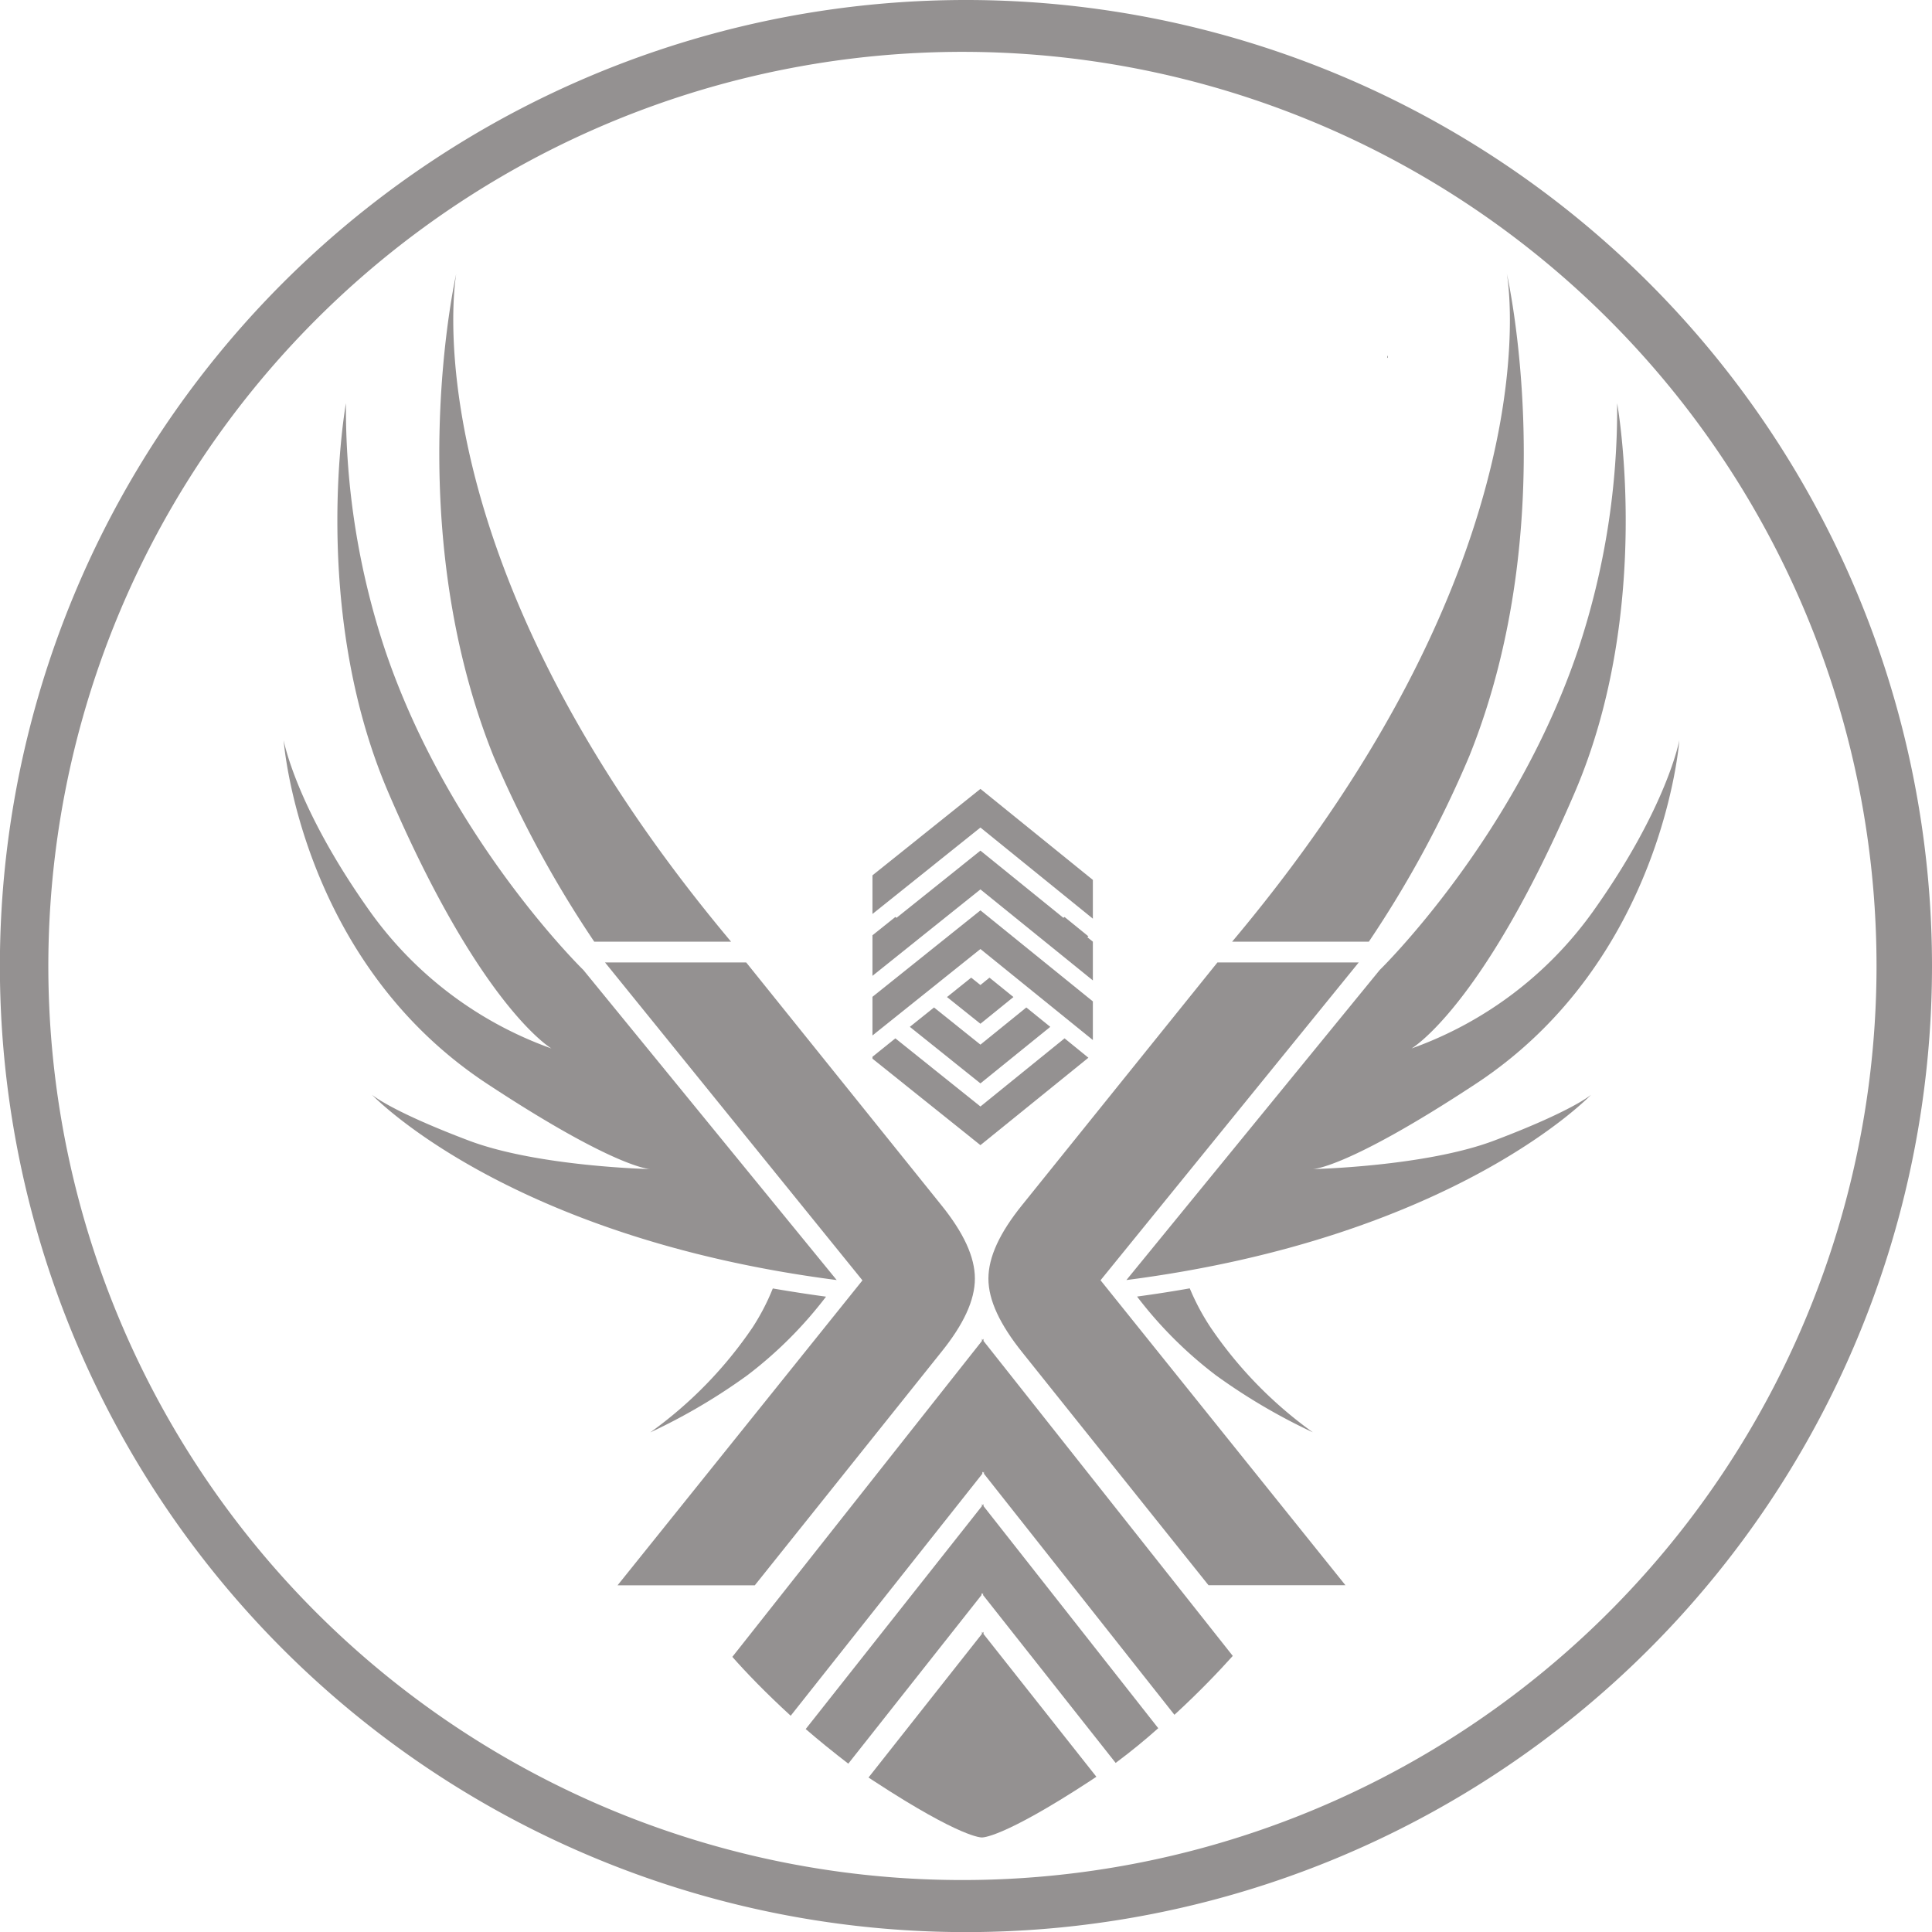
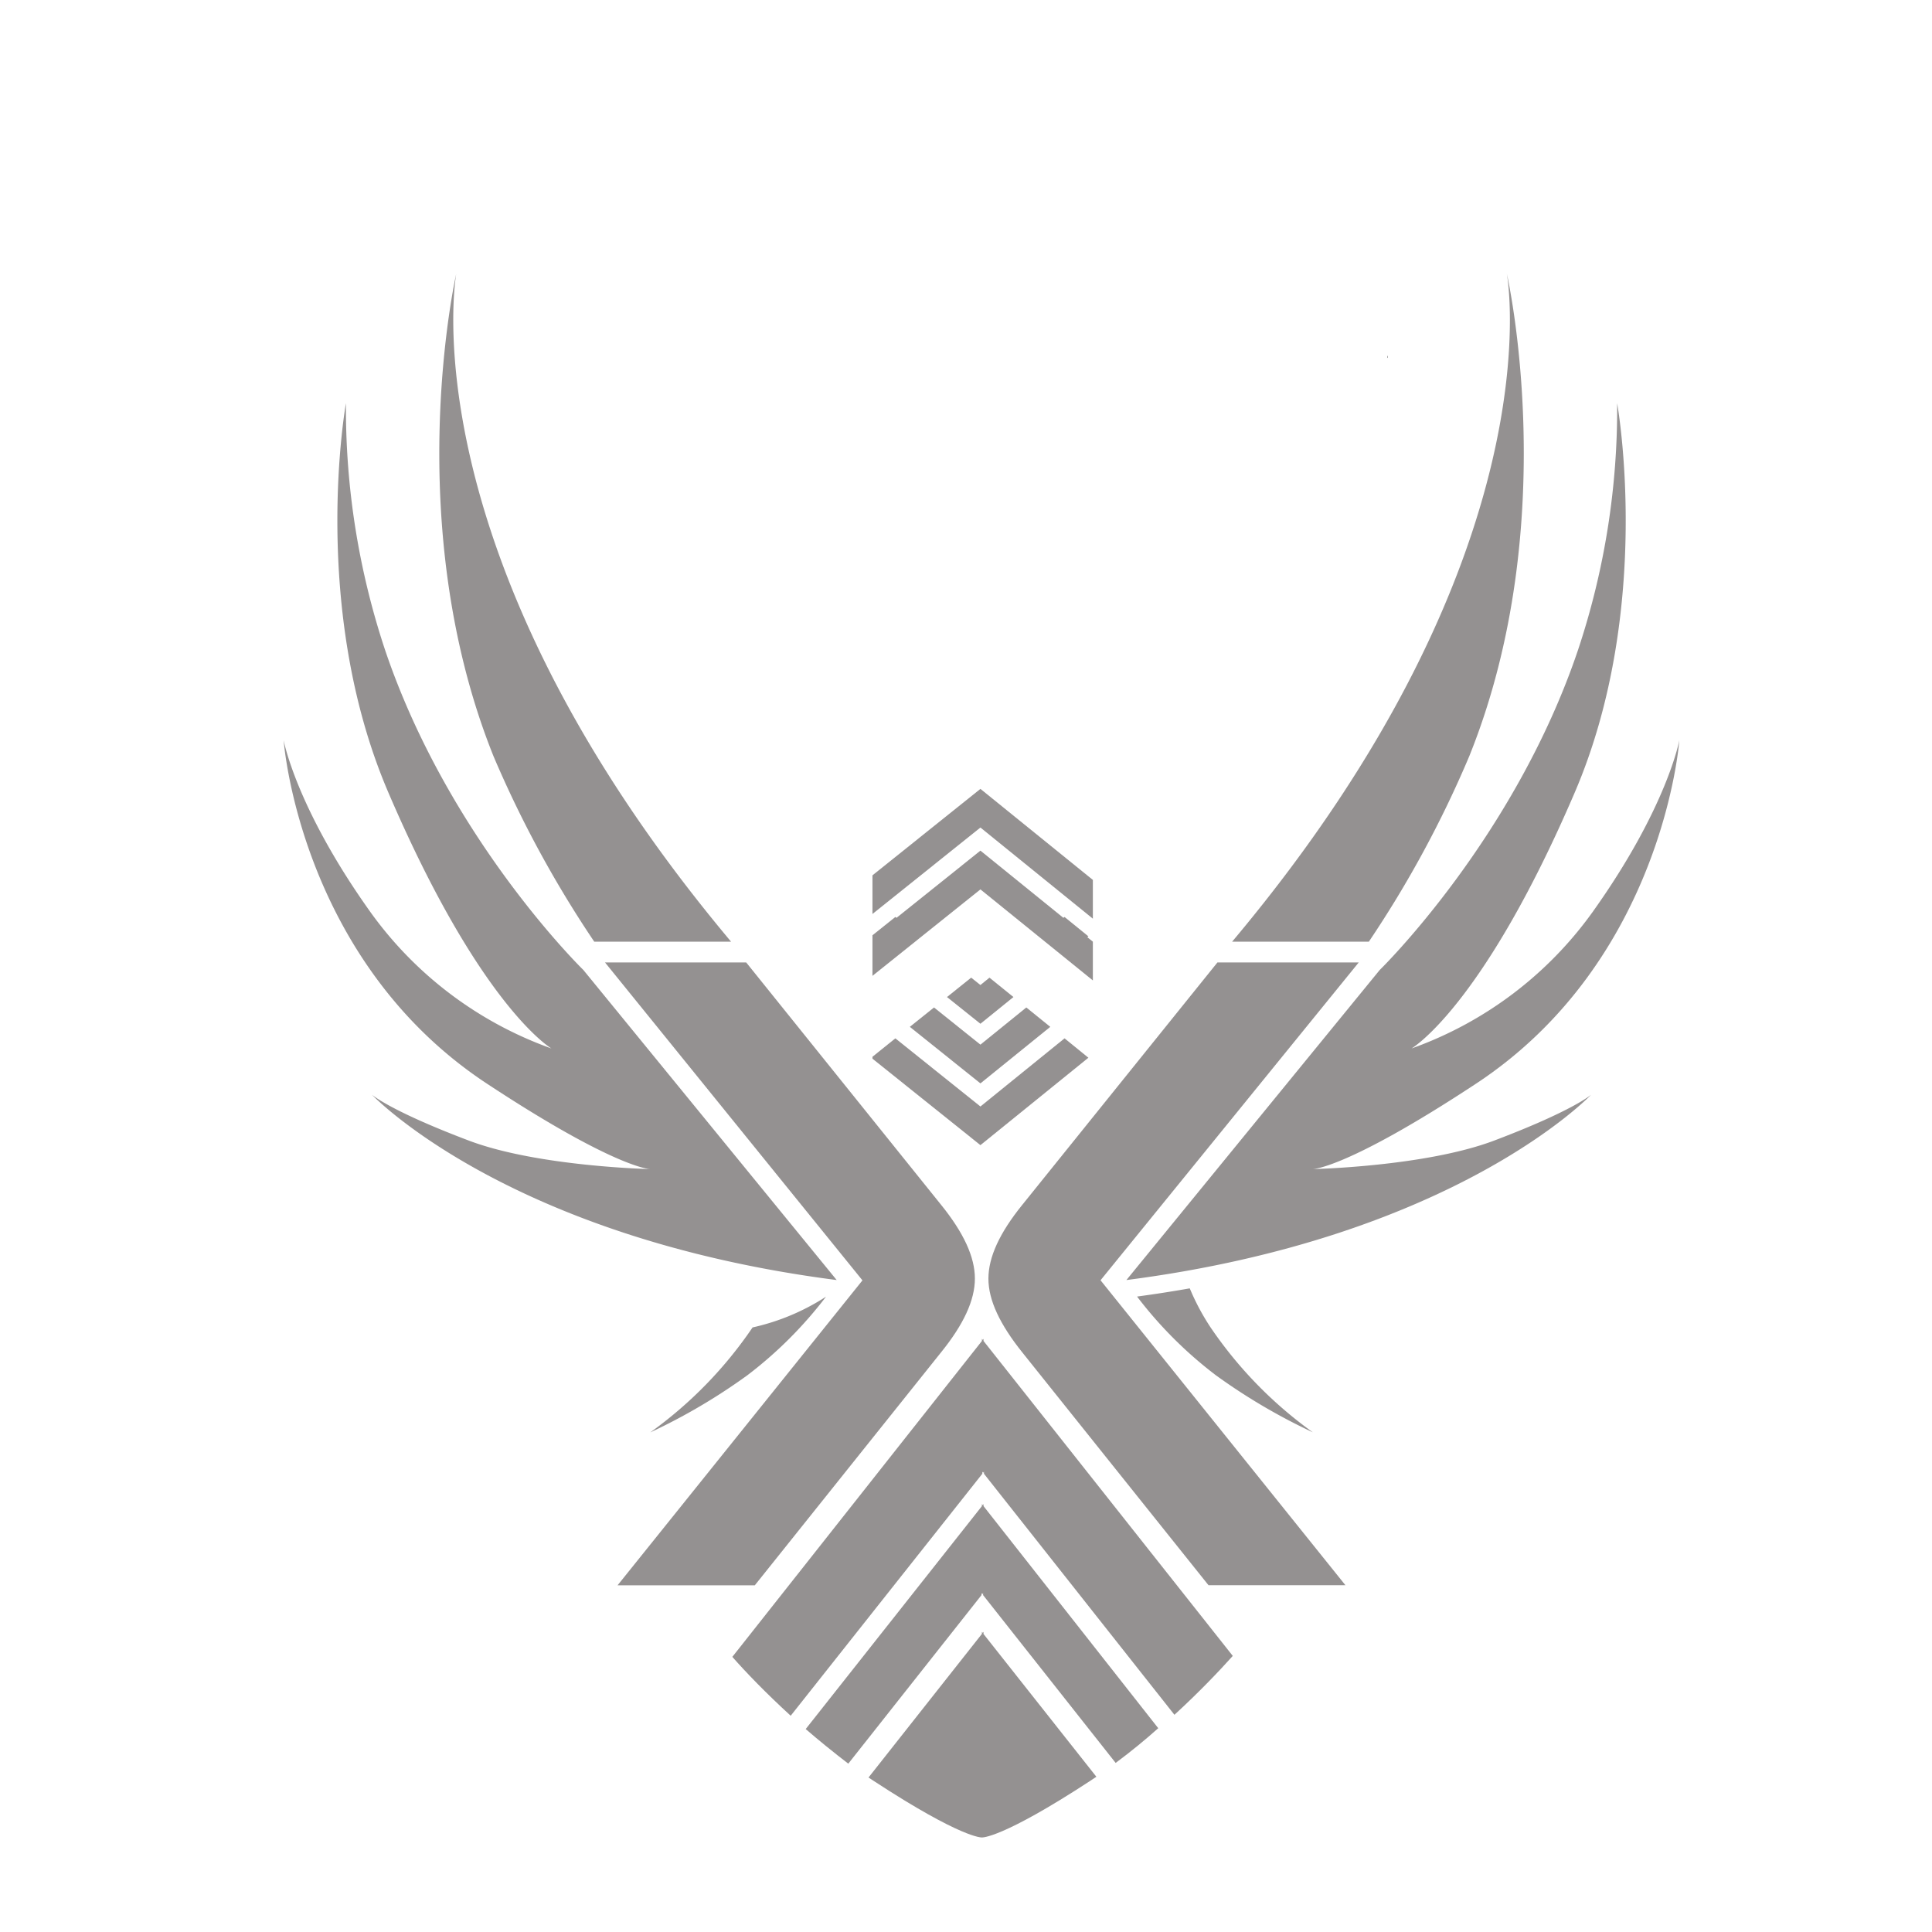
<svg xmlns="http://www.w3.org/2000/svg" viewBox="0 0 181.45 181.45">
  <defs>
    <style>.cls-1{fill:#949191;}.cls-2{fill:#050505;}</style>
  </defs>
  <title>AmericanPearlBordered</title>
  <g id="Layer_2" data-name="Layer 2">
    <g id="Layer_1-2" data-name="Layer 1">
-       <path class="cls-1" d="M90.71,0a90.73,90.73,0,1,0,90.74,90.71A90.73,90.73,0,0,0,90.71,0Zm-.3,176.57a85.85,85.85,0,1,1,85.83-85.86A85.86,85.86,0,0,1,90.41,176.57Z" />
      <path class="cls-2" d="M130.28,33.38a2,2,0,0,1,0,.24S130.35,33.59,130.28,33.38Z" />
      <path class="cls-1" d="M127.61,90.39H114.34L96,113.17c-2.11,2.61-3.17,4.89-3.17,6.92S93.92,124.4,96,127l17.5,21.88h12.86l-23-28.64Z" />
      <path class="cls-1" d="M70.08,90.39H56.82L81,120.25,58,148.89H70.89L88.39,127c2.11-2.61,3.17-4.89,3.17-6.92s-1.06-4.31-3.17-6.92Z" />
      <polygon class="cls-1" points="102.22 87.94 99.98 86.12 99.87 86.2 92.08 79.89 84.2 86.2 84.09 86.12 81.94 87.84 81.94 88.01 81.94 88.03 81.94 90 81.94 90.01 81.94 91.65 92.08 83.53 102.64 92.08 102.64 90.44 102.64 89.56 102.64 88.44 102.12 88.02 102.22 87.94" />
      <polygon class="cls-1" points="85.45 96.44 92.08 101.75 98.64 96.44 96.39 94.62 92.08 98.11 87.72 94.62 85.45 96.44" />
      <polygon class="cls-1" points="95.18 93.64 92.93 91.82 92.08 92.51 91.21 91.82 88.94 93.64 92.08 96.15 95.18 93.64" />
      <polygon class="cls-1" points="92.08 103.92 84.09 97.52 81.94 99.25 81.94 99.43 92.08 107.55 102.22 99.34 99.98 97.52 92.08 103.92" />
-       <polygon class="cls-1" points="81.94 93.62 81.94 97.25 92.08 89.13 102.64 97.68 102.64 96.05 102.64 95.37 102.64 94.05 92.08 85.5 81.94 93.62" />
      <polygon class="cls-1" points="92.08 74.09 81.94 82.21 81.94 85.84 92.08 77.72 102.64 86.28 102.64 84.64 102.64 83.96 102.64 82.64 92.08 74.09" />
      <path class="cls-1" d="M55.81,88.44H68.66C38,51.88,42.85,25.71,42.85,25.71S37.53,49,46.34,71A103.92,103.92,0,0,0,55.81,88.44Z" />
      <path class="cls-1" d="M78.58,120.22,54.79,91.1S42.14,78.79,36.15,61a72,72,0,0,1-3.66-23.13s-3.47,19.23,4,36.6c8.65,20.14,15.3,24,15.3,24a35.66,35.66,0,0,1-17-12.81c-7-9.81-8.15-16.14-8.15-16.14s1.47,20.67,19.13,32.28c12.15,8,15.31,8,15.31,8s-10.53-.23-17-2.66c-7.49-2.83-9.15-4.33-9.15-4.33S47.63,116.23,78.58,120.22Z" />
-       <path class="cls-1" d="M70.68,124.67a39.19,39.19,0,0,1-9.61,9.86,55.63,55.63,0,0,0,9.11-5.36,38.84,38.84,0,0,0,7.4-7.39c-1.7-.23-3.36-.49-5-.77A21.06,21.06,0,0,1,70.68,124.67Z" />
+       <path class="cls-1" d="M70.68,124.67a39.19,39.19,0,0,1-9.61,9.86,55.63,55.63,0,0,0,9.11-5.36,38.84,38.84,0,0,0,7.4-7.39A21.06,21.06,0,0,1,70.68,124.67Z" />
      <path class="cls-1" d="M128.56,88.44H115.72c30.7-36.56,25.8-62.73,25.8-62.73S146.85,49,138,71A102.51,102.51,0,0,1,128.56,88.44Z" />
      <path class="cls-1" d="M105.79,120.22,129.58,91.1S142.23,78.79,148.22,61a71.68,71.68,0,0,0,3.66-23.13s3.47,19.23-4,36.6c-8.65,20.14-15.31,24-15.31,24a35.66,35.66,0,0,0,17-12.81c7-9.81,8.15-16.14,8.15-16.14s-1.47,20.67-19.13,32.28c-12.15,8-15.31,8-15.31,8s10.53-.23,17-2.66c7.49-2.83,9.16-4.33,9.16-4.33S136.74,116.23,105.79,120.22Z" />
      <path class="cls-1" d="M111.74,121c-1.59.28-3.24.54-4.95.77a38.84,38.84,0,0,0,7.4,7.39,55.63,55.63,0,0,0,9.11,5.36,39.19,39.19,0,0,1-9.61-9.86A21.79,21.79,0,0,1,111.74,121Z" />
      <path class="cls-1" d="M92.37,141.26l-.07.1-.08-.1v.19L75.67,162.39c1.26,1.09,2.62,2.19,4,3.25l12.51-15.83v-.19l.08.1.07-.1v.19l12.45,15.76c1.43-1.06,2.78-2.17,4-3.26L92.37,141.45Zm0,12-.07.09-.08-.09v.19L81.57,166.94l.47.31c8.36,5.47,10.18,5.32,10.18,5.32s1.82.15,10.18-5.32l.57-.38-10.6-13.41Zm0-27.32v-.2l-.07.1-.08-.1v.2L68.78,155.61C70,157,71.92,159,74.26,161.14l18-22.73v-.19l.08.09.07-.09v.19l17.89,22.64c2.35-2.15,4.25-4.16,5.48-5.53Z" />
    </g>
  </g>
</svg>